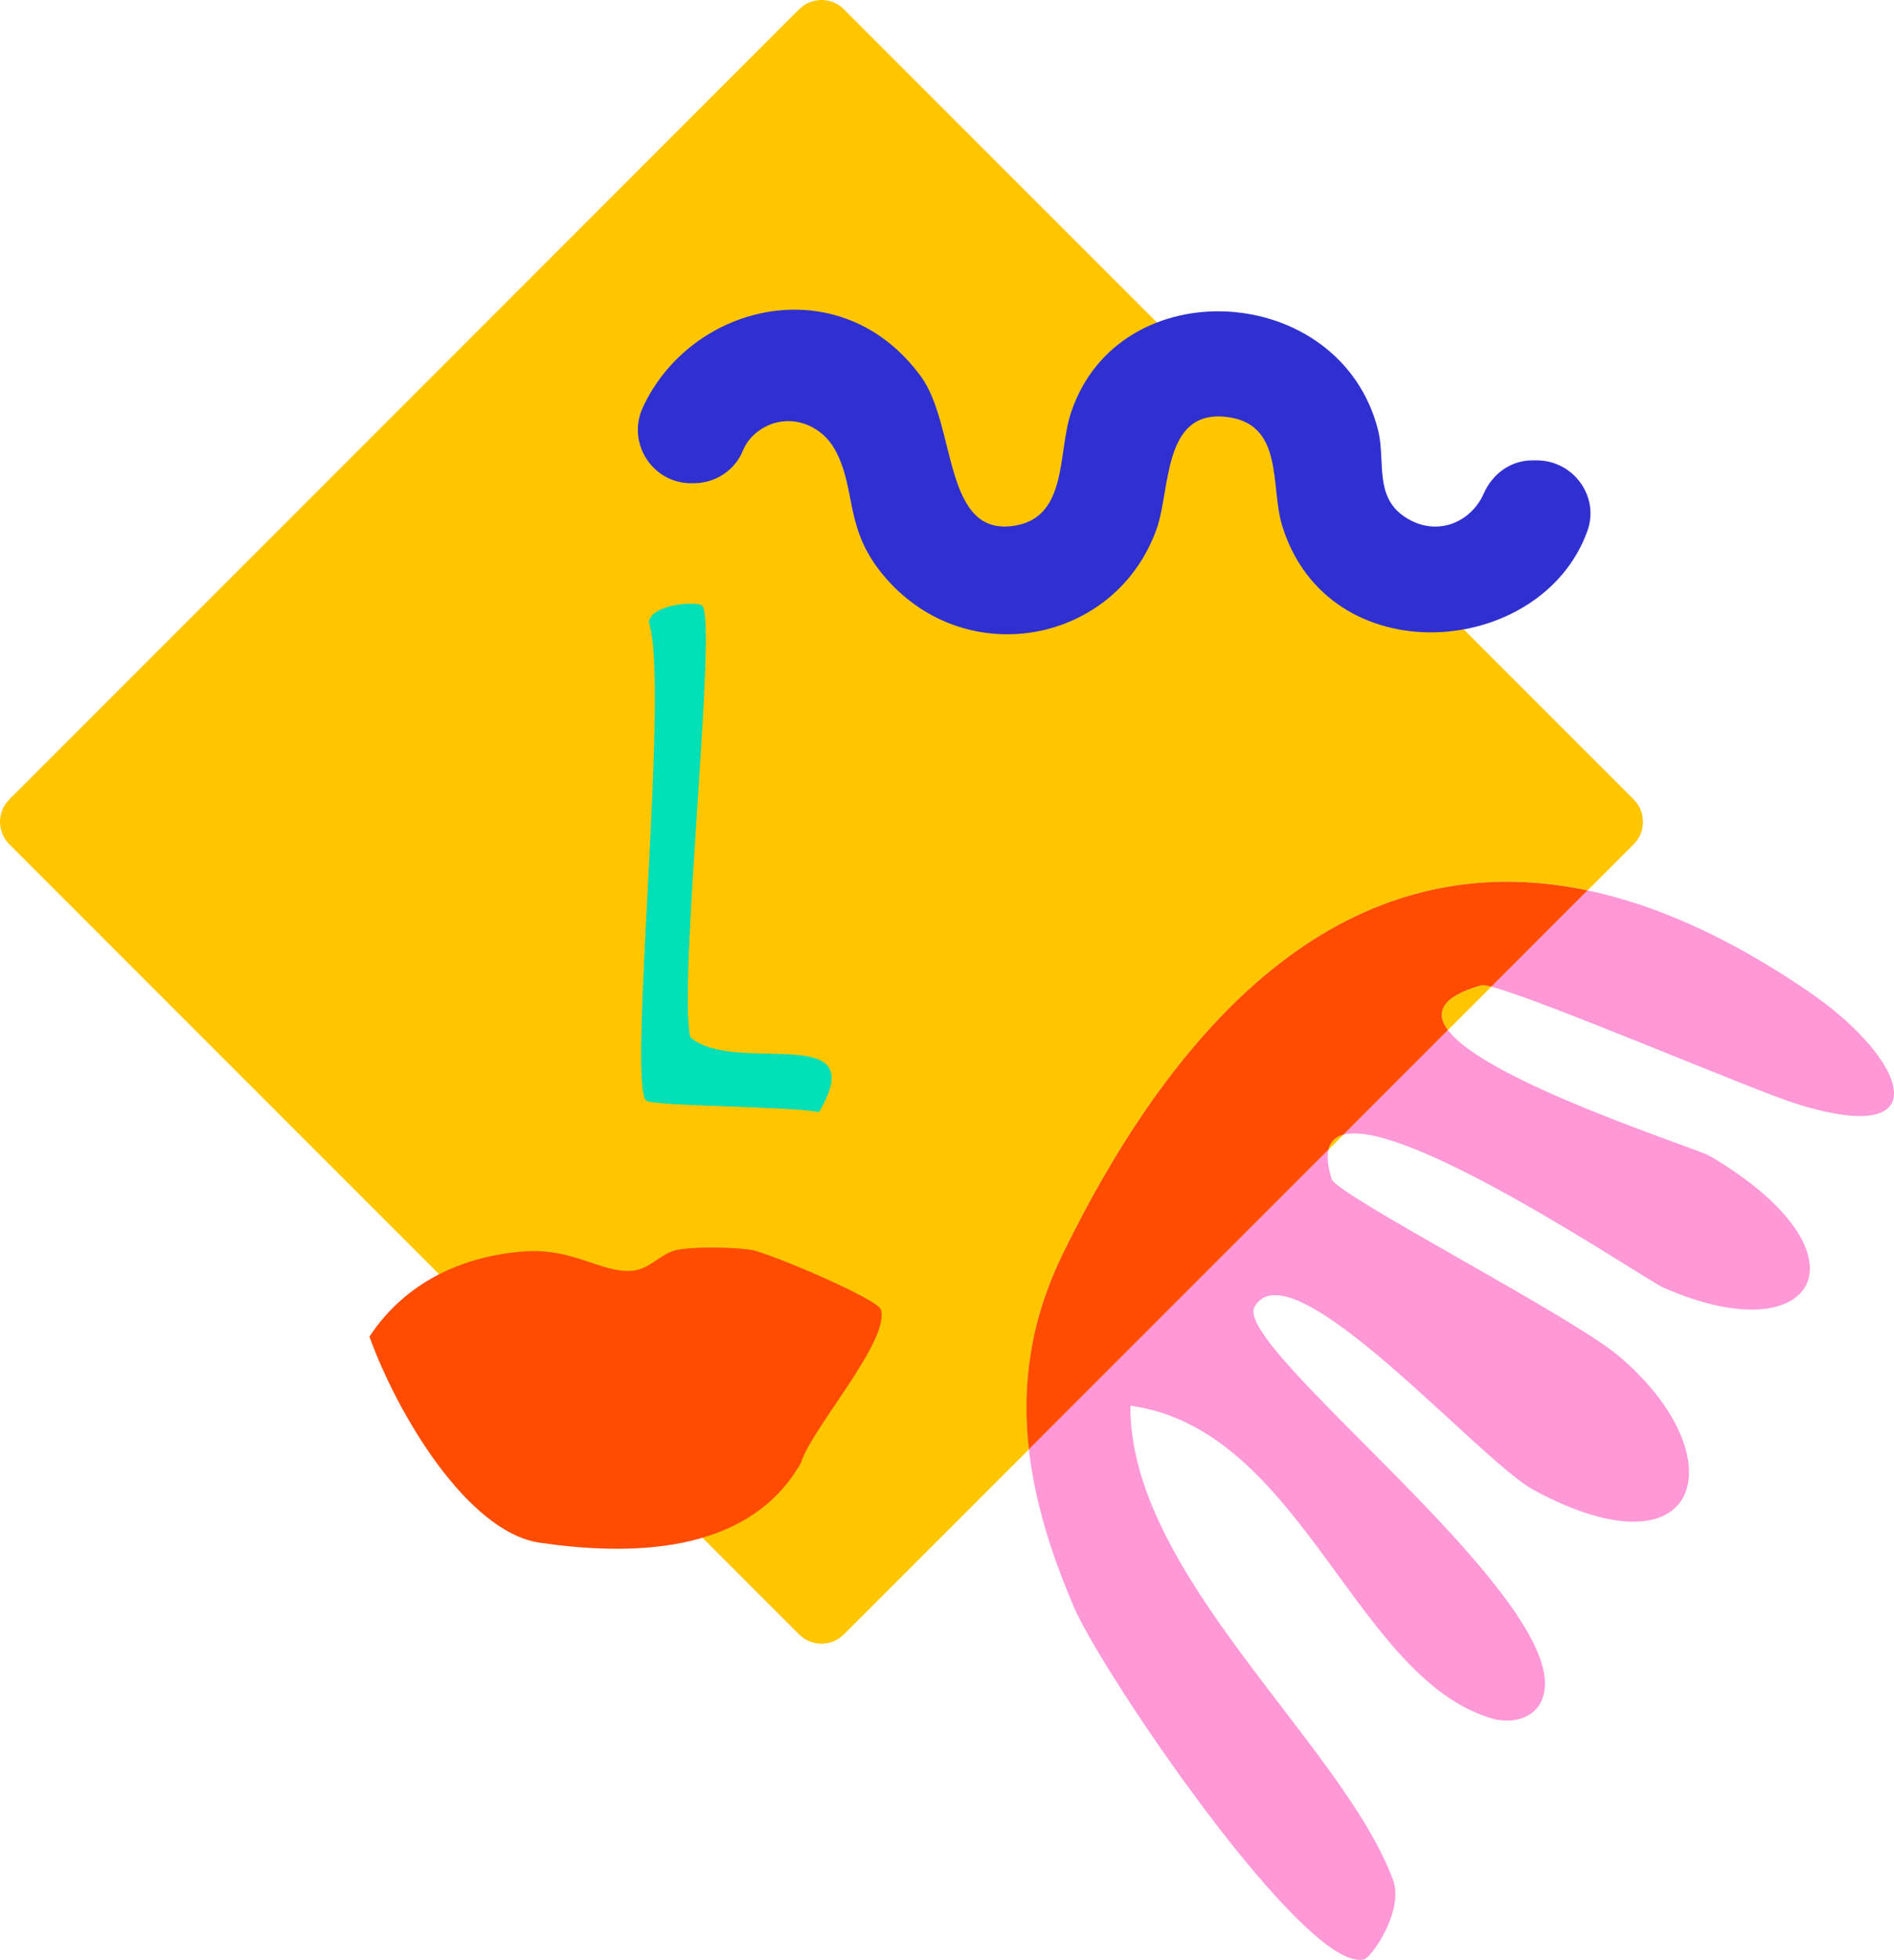
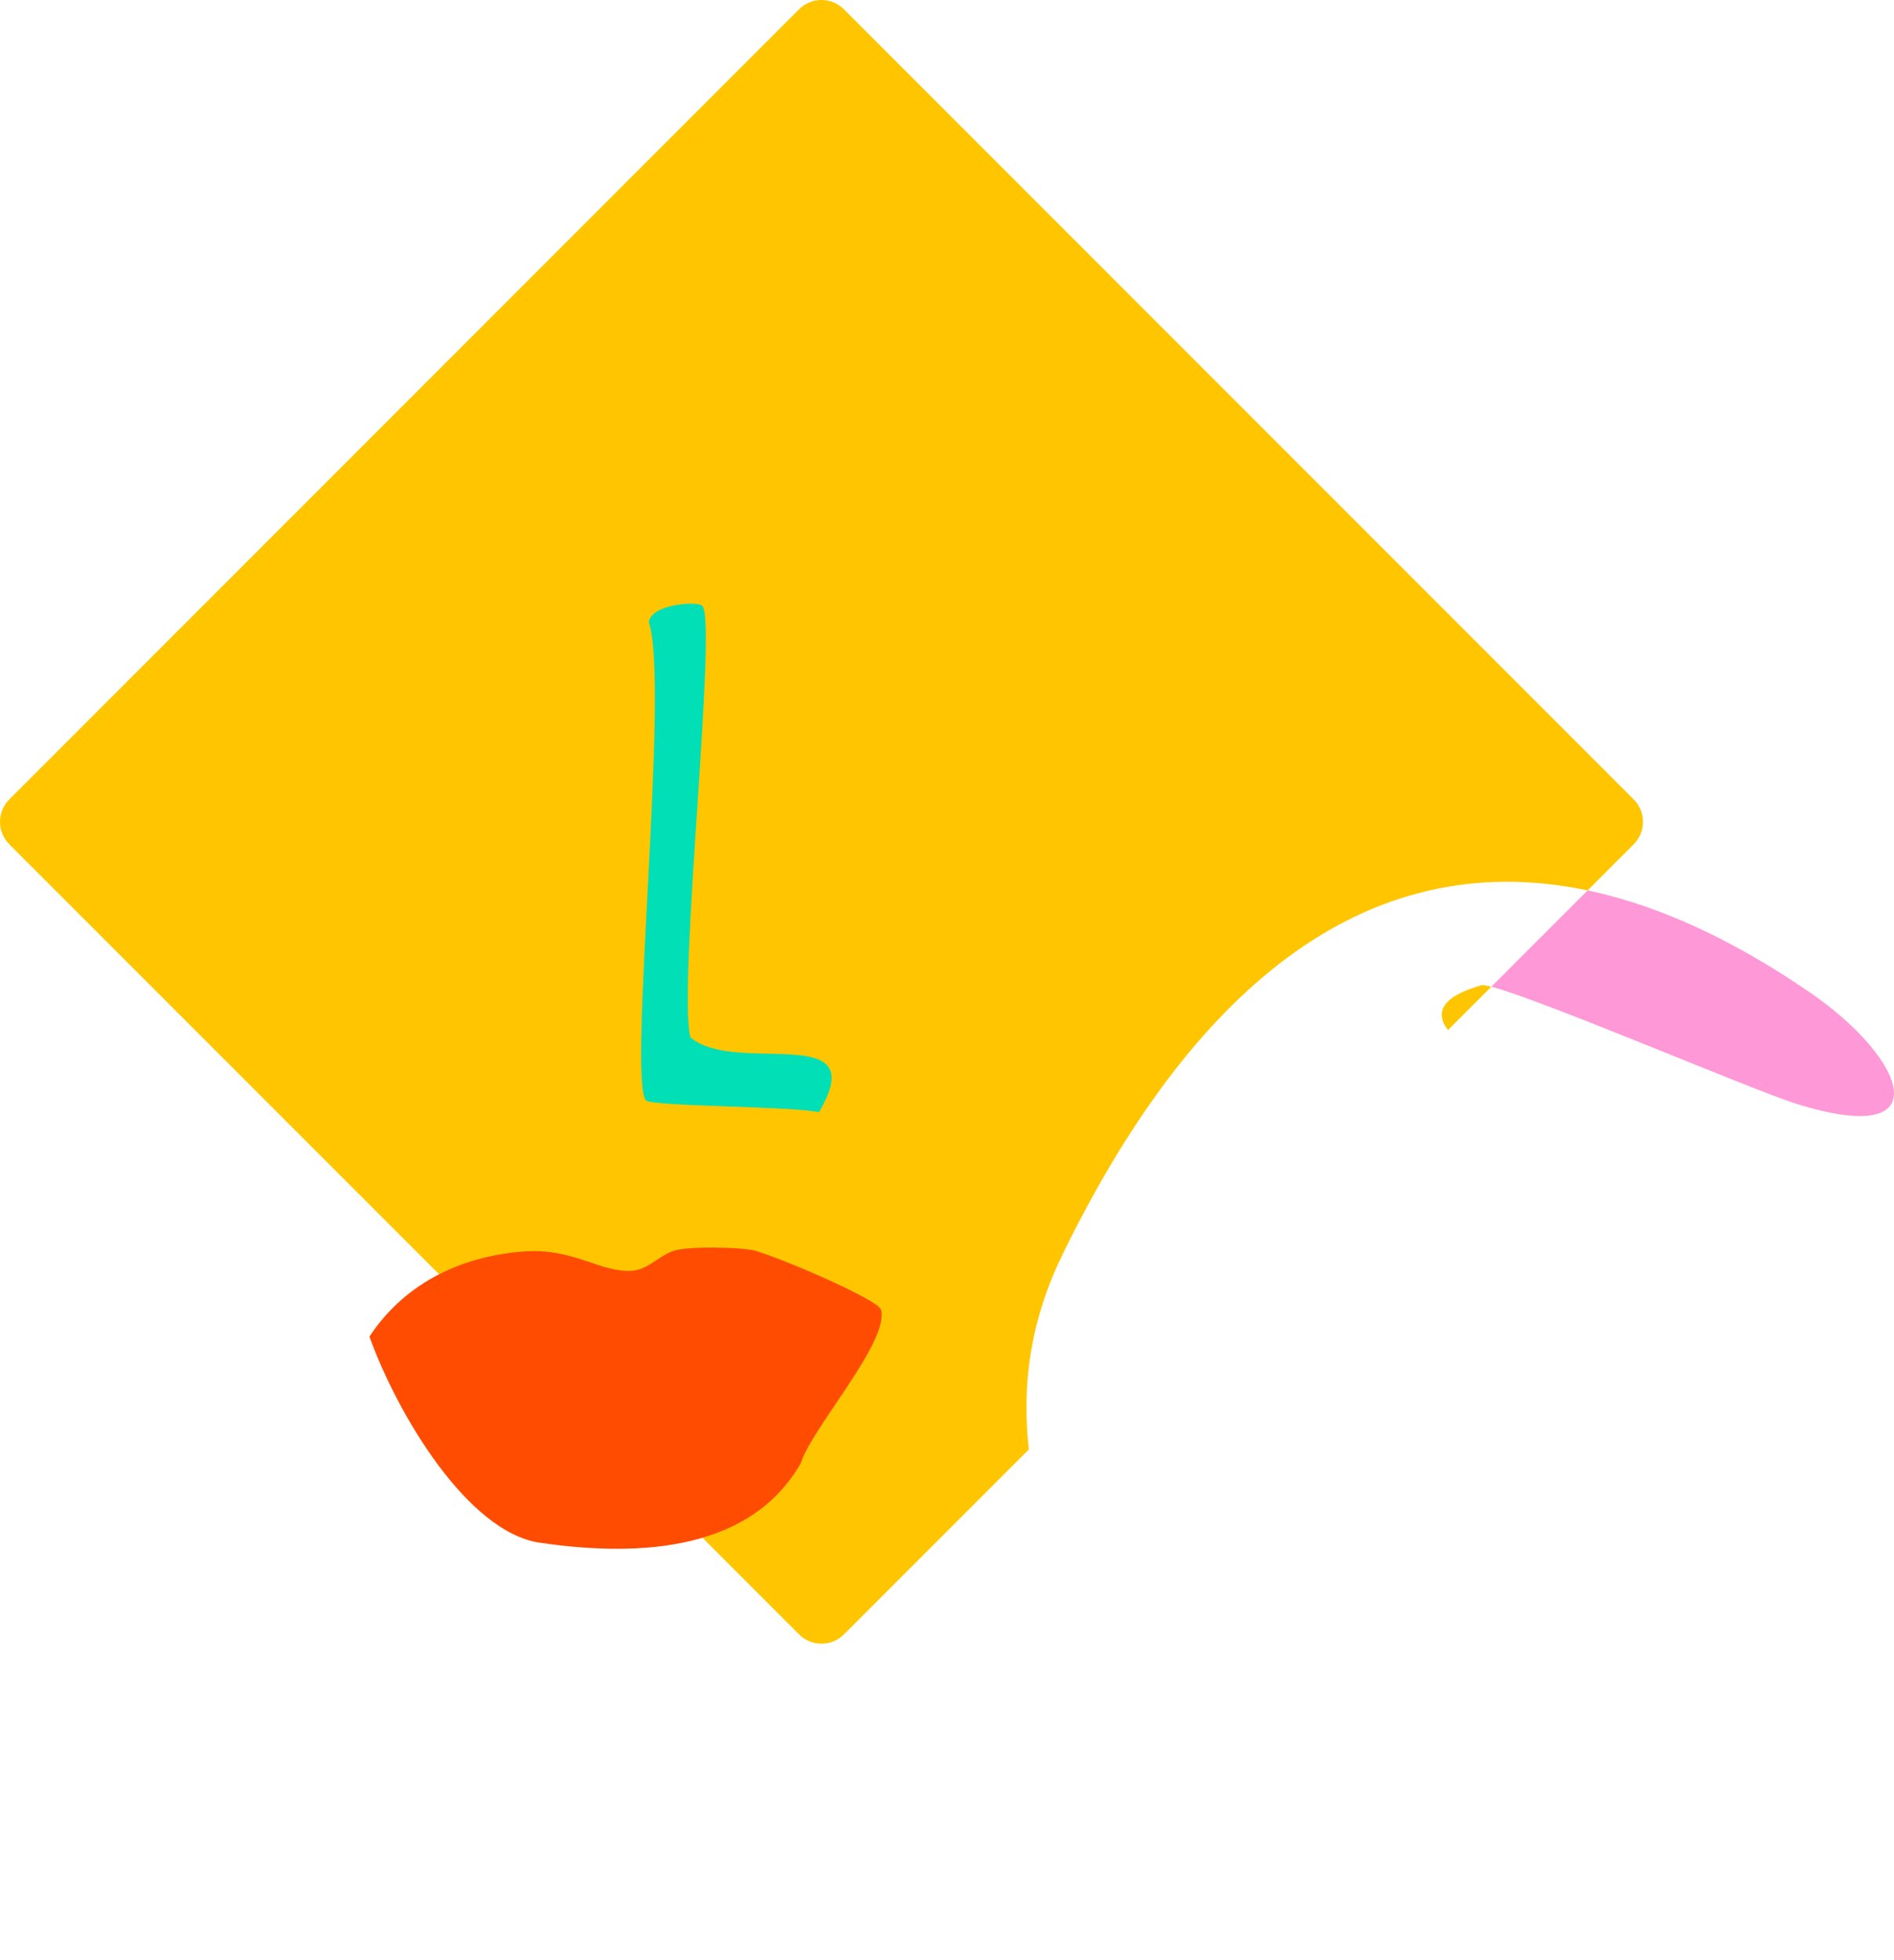
<svg xmlns="http://www.w3.org/2000/svg" id="Calque_2" data-name="Calque 2" viewBox="0 0 477.72 494.13">
  <defs>
    <style> .cls-1 { fill: #ff98d6; } .cls-2 { fill: #3030d0; } .cls-3 { fill: #ff4c00; } .cls-4 { fill: #ffc600; } .cls-5 { fill: #00dfb5; } </style>
  </defs>
  <g id="Calque_1-2" data-name="Calque 1">
    <g>
      <g>
        <path class="cls-4" d="M267.97,316.34c31.88-65.39,75.4-103.84,132.47-91.85l11.63-11.63c3.12-3.12,3.12-8.19,0-11.31L212.86,2.34c-3.12-3.12-8.19-3.12-11.31,0L2.34,201.55c-3.12,3.12-3.12,8.19,0,11.31l199.21,199.21c3.12,3.12,8.19,3.12,11.31,0l46.65-46.65c-1.84-16.27.36-32.45,8.47-49.08Z" />
-         <path class="cls-4" d="M335.08,289.85l3.78-3.78c-1.99.52-3.3,1.74-3.78,3.78Z" />
        <path class="cls-4" d="M373.6,248.41c-10.09,2.89-11.69,6.89-8.39,11.3l10.94-10.94c-1.3-.33-2.18-.47-2.55-.36Z" />
-         <path class="cls-1" d="M270.81,405.04c7.19,16.83,58.69,92.73,73.25,88.95,1.92-.5,10.18-12.33,7.29-20.07-12.82-34.38-66.52-77-66.23-119.52,43.25,5.97,56.48,68.68,91.21,78.87,4.87,1.43,12.35.24,13.28-7.41,3.07-25.08-78.97-86.38-73.16-96.42,9.23-15.97,56.6,38.82,70.47,46.27,42.73,22.95,51.37-8.59,21.27-33.92-12.03-10.12-71.01-40.47-72.29-44.51-1.02-3.2-1.24-5.64-.82-7.44l-75.57,75.57c1.48,13.07,5.56,26.19,11.31,39.62Z" />
-         <path class="cls-1" d="M419.54,324.62c38.49,17.02,53.89-8.27,11.81-33.13-3.45-2.04-56.34-18.71-66.13-31.78l-26.36,26.36c16.1-4.23,75.72,36.35,80.68,38.55Z" />
        <path class="cls-1" d="M456.57,250.26c-20.01-13.74-38.71-22.11-56.13-25.77l-24.28,24.28c12.77,3.3,66.03,26.12,76.9,29.51,36.7,11.47,27.77-11.37,3.51-28.02Z" />
-         <path class="cls-3" d="M267.97,316.34c-8.11,16.63-10.31,32.82-8.47,49.08l75.57-75.57c.48-2.04,1.79-3.25,3.78-3.78l26.36-26.36c-3.31-4.41-1.7-8.42,8.39-11.3.38-.11,1.26.03,2.55.36l24.28-24.28c-57.07-11.99-100.58,26.46-132.47,91.85Z" />
      </g>
      <path class="cls-3" d="M132.08,315.52c12.42-.94,19.32,5.3,27.11,4.88,4.65-.25,7.48-4.49,11.72-5.31s14.22-.68,18.65.04c4.23.69,31.9,12.33,32.66,15.09,2.19,7.93-17.61,30.03-20.21,38.62-13.48,23.73-44.43,23.23-65.85,20.11-18.28-2.67-36.01-32.57-42.98-51.97,9.33-14.11,24.03-20.34,38.9-21.46Z" />
-       <path class="cls-2" d="M175,121.84h-.64c-9.84,0-16.35-10.22-12.21-19.15,12.23-26.38,49.93-35.38,70.12-7.8,9.14,12.48,5.45,40.96,24.01,37.58,13.04-2.37,10.49-18.36,13.86-28.45,12.09-36.28,67.84-33.06,77.43,4.33,1.98,7.72-1.12,16.8,6.82,22.01,7.92,5.19,16.65,1.38,19.87-5.97,2.17-4.94,6.82-8.32,12.21-8.32h1.16c9.21,0,15.87,9.1,12.76,17.77-11.53,32.2-65.38,36.46-77-1.33-3.09-10.05.67-26.08-14.58-27.45-15.54-1.4-13.59,18.48-17.06,28.25-10.22,28.76-47.55,36.13-68.22,12.57-10.99-12.52-7.23-22.26-12.98-32.6-3.12-5.61-9.8-8.56-15.84-6.4-3.33,1.19-6.04,3.58-7.35,6.77-2.05,4.99-6.97,8.18-12.37,8.18Z" />
      <path class="cls-5" d="M177.11,152.72c3.93,3.76-6.2,95.3-2.99,108.8,11.41,9.79,46.3-4.49,32.43,18.9-6.02-1.52-42.05-1.44-43.6-2.98-4.71-4.66,6.03-105.2.7-120.58.62-4.6,12.2-5.35,13.47-4.14Z" />
    </g>
  </g>
</svg>